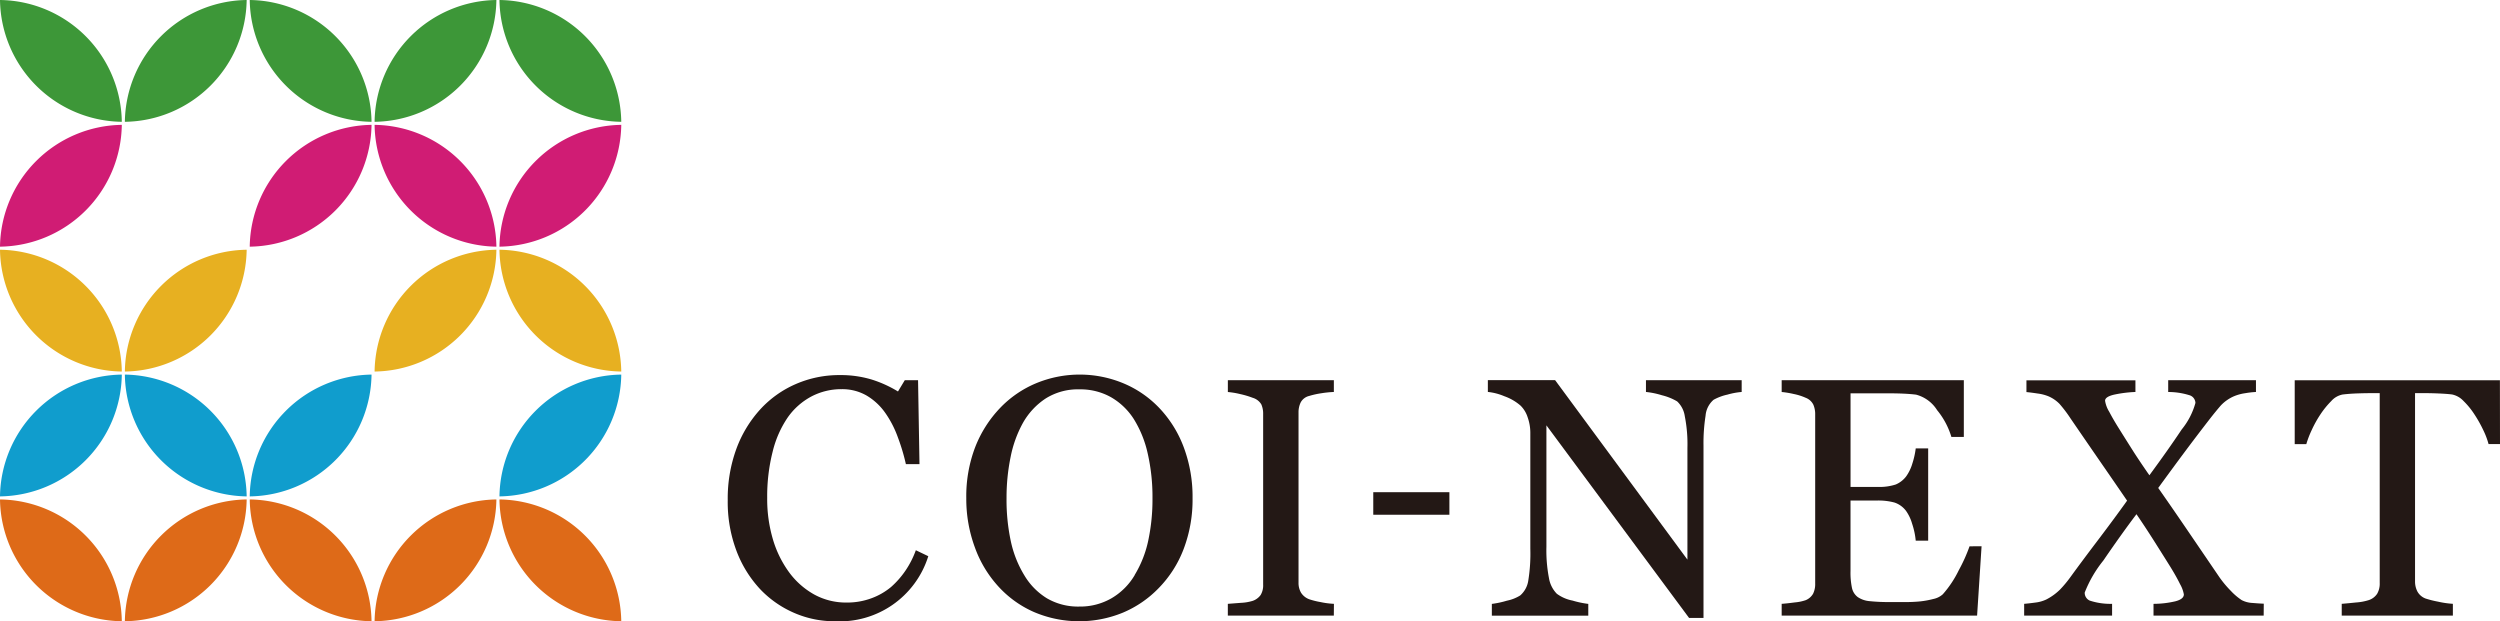
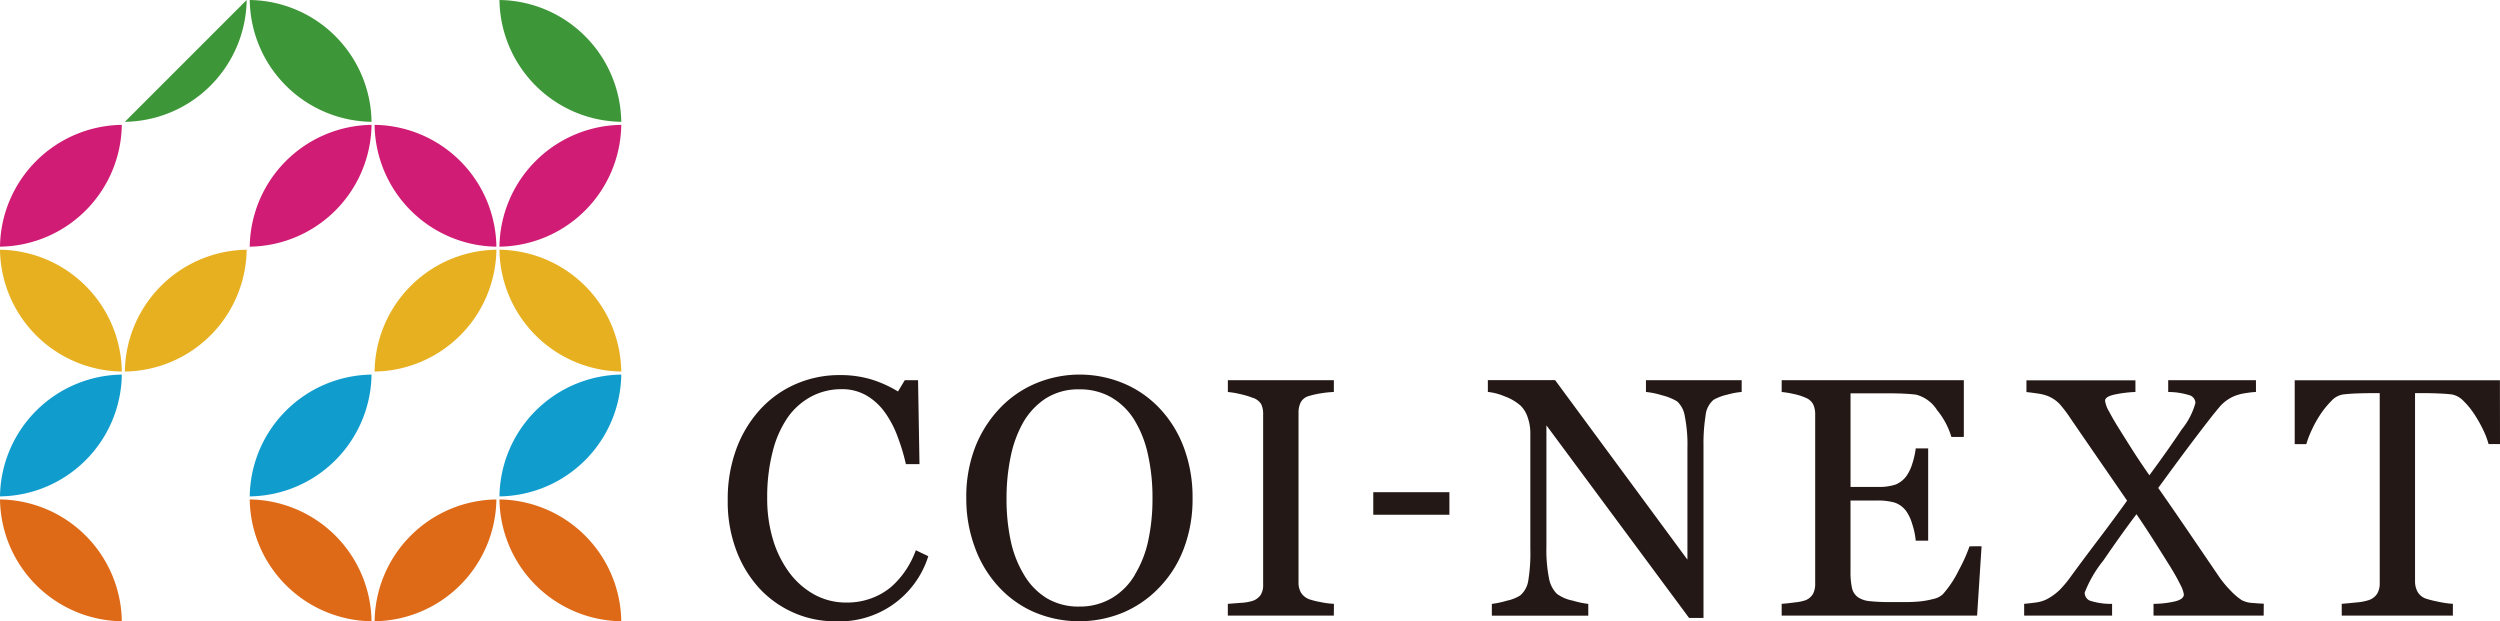
<svg xmlns="http://www.w3.org/2000/svg" width="175" height="43.488" viewBox="0 0 175 43.488">
  <defs>
    <clipPath id="a">
      <rect width="175" height="43.489" fill="none" />
    </clipPath>
  </defs>
  <g clip-path="url(#a)">
    <path d="M95.693,37.582a8.648,8.648,0,0,0-8.527-8.527,8.647,8.647,0,0,0,8.527,8.527" transform="translate(-60.945 -20.315)" fill="#d01c74" />
    <path d="M0,37.582a8.648,8.648,0,0,1,8.527-8.527A8.648,8.648,0,0,1,0,37.582" transform="translate(0 -20.315)" fill="#d01c74" />
    <path d="M58.11,37.582a8.648,8.648,0,0,1,8.527-8.527,8.648,8.648,0,0,1-8.527,8.527" transform="translate(-40.629 -20.315)" fill="#d01c74" />
    <path d="M116.221,37.582a8.648,8.648,0,0,1,8.527-8.527,8.647,8.647,0,0,1-8.527,8.527" transform="translate(-81.259 -20.315)" fill="#d01c74" />
-     <path d="M95.693,0a8.648,8.648,0,0,1-8.527,8.527A8.647,8.647,0,0,1,95.693,0" transform="translate(-60.945)" fill="#3d9738" />
-     <path d="M37.582,0a8.648,8.648,0,0,1-8.527,8.527A8.648,8.648,0,0,1,37.582,0" transform="translate(-20.315)" fill="#3d9738" />
-     <path d="M0,0A8.648,8.648,0,0,0,8.527,8.527,8.648,8.648,0,0,0,0,0" fill="#3d9738" />
+     <path d="M37.582,0a8.648,8.648,0,0,1-8.527,8.527" transform="translate(-20.315)" fill="#3d9738" />
    <path d="M58.11,0a8.648,8.648,0,0,0,8.527,8.527A8.648,8.648,0,0,0,58.11,0" transform="translate(-40.629)" fill="#3d9738" />
    <path d="M116.221,0a8.648,8.648,0,0,0,8.527,8.527A8.647,8.647,0,0,0,116.221,0" transform="translate(-81.259)" fill="#3d9738" />
-     <path d="M37.582,95.692a8.648,8.648,0,0,0-8.527-8.527,8.648,8.648,0,0,0,8.527,8.527" transform="translate(-20.315 -60.944)" fill="#109dcd" />
    <path d="M0,95.692a8.648,8.648,0,0,1,8.527-8.527A8.648,8.648,0,0,1,0,95.692" transform="translate(0 -60.944)" fill="#109dcd" />
    <path d="M58.11,95.692a8.648,8.648,0,0,1,8.527-8.527,8.648,8.648,0,0,1-8.527,8.527" transform="translate(-40.629 -60.944)" fill="#109dcd" />
    <path d="M116.221,95.692a8.648,8.648,0,0,1,8.527-8.527,8.647,8.647,0,0,1-8.527,8.527" transform="translate(-81.259 -60.944)" fill="#109dcd" />
    <path d="M95.693,58.11a8.648,8.648,0,0,1-8.527,8.527,8.648,8.648,0,0,1,8.527-8.527" transform="translate(-60.945 -40.629)" fill="#e7b021" />
    <path d="M37.582,58.11a8.648,8.648,0,0,1-8.527,8.527,8.648,8.648,0,0,1,8.527-8.527" transform="translate(-20.315 -40.629)" fill="#e7b021" />
    <path d="M0,58.11a8.648,8.648,0,0,0,8.527,8.527A8.648,8.648,0,0,0,0,58.11" transform="translate(0 -40.629)" fill="#e7b021" />
    <path d="M116.221,58.11a8.648,8.648,0,0,0,8.527,8.527,8.648,8.648,0,0,0-8.527-8.527" transform="translate(-81.259 -40.629)" fill="#e7b021" />
    <path d="M95.693,116.22a8.648,8.648,0,0,1-8.527,8.527,8.647,8.647,0,0,1,8.527-8.527" transform="translate(-60.945 -81.259)" fill="#de6a18" />
-     <path d="M37.582,116.22a8.648,8.648,0,0,1-8.527,8.527,8.648,8.648,0,0,1,8.527-8.527" transform="translate(-20.315 -81.259)" fill="#de6a18" />
    <path d="M0,116.22a8.648,8.648,0,0,0,8.527,8.527A8.648,8.648,0,0,0,0,116.22" transform="translate(0 -81.259)" fill="#de6a18" />
    <path d="M58.11,116.22a8.648,8.648,0,0,0,8.527,8.527,8.648,8.648,0,0,0-8.527-8.527" transform="translate(-40.629 -81.259)" fill="#de6a18" />
    <path d="M116.221,116.22a8.648,8.648,0,0,0,8.527,8.527,8.647,8.647,0,0,0-8.527-8.527" transform="translate(-81.259 -81.259)" fill="#de6a18" />
    <path d="M176.841,104.514a7.082,7.082,0,0,1-2.826-.581,7.237,7.237,0,0,1-2.4-1.673,8.127,8.127,0,0,1-1.648-2.667,9.685,9.685,0,0,1-.615-3.55,10.146,10.146,0,0,1,.6-3.585,8.394,8.394,0,0,1,1.671-2.771,7.317,7.317,0,0,1,2.494-1.778,7.6,7.6,0,0,1,3.074-.628,7.521,7.521,0,0,1,2.2.3,8.212,8.212,0,0,1,1.879.848l.476-.79h.929l.1,5.876h-.952a13.9,13.9,0,0,0-.557-1.864,7.193,7.193,0,0,0-.87-1.7,4.221,4.221,0,0,0-1.322-1.237,3.41,3.41,0,0,0-1.751-.447,4.5,4.5,0,0,0-2.093.5,4.758,4.758,0,0,0-1.676,1.476,7.281,7.281,0,0,0-1.056,2.394,12.72,12.72,0,0,0-.383,3.243,9.949,9.949,0,0,0,.4,2.9,7.5,7.5,0,0,0,1.143,2.319,5.509,5.509,0,0,0,1.757,1.546,4.627,4.627,0,0,0,2.268.558,4.87,4.87,0,0,0,1.729-.3,4.629,4.629,0,0,0,1.368-.784,6.1,6.1,0,0,0,1.021-1.161,6.4,6.4,0,0,0,.719-1.417l.871.418a6.5,6.5,0,0,1-6.567,4.552" transform="translate(-118.411 -61.025)" fill="#231815" />
    <path d="M238.369,89.511a8.085,8.085,0,0,1,1.707,2.746,9.882,9.882,0,0,1,.615,3.559,9.71,9.71,0,0,1-.627,3.566,7.928,7.928,0,0,1-1.742,2.728,7.554,7.554,0,0,1-2.508,1.719,8.06,8.06,0,0,1-6.219-.041,7.368,7.368,0,0,1-2.5-1.795,8.119,8.119,0,0,1-1.643-2.734,9.8,9.8,0,0,1-.6-3.443,9.62,9.62,0,0,1,.627-3.582,8.34,8.34,0,0,1,1.731-2.723,7.475,7.475,0,0,1,2.537-1.742,7.971,7.971,0,0,1,6.114.011,7.391,7.391,0,0,1,2.508,1.731m-1.73,11.682a7.706,7.706,0,0,0,.947-2.393,13.826,13.826,0,0,0,.3-2.984,13.688,13.688,0,0,0-.331-3.112,7.7,7.7,0,0,0-.97-2.415,4.64,4.64,0,0,0-1.6-1.539,4.366,4.366,0,0,0-2.206-.551,4.233,4.233,0,0,0-2.369.638,4.968,4.968,0,0,0-1.591,1.707,8.2,8.2,0,0,0-.865,2.392,14.152,14.152,0,0,0-.284,2.88,13.818,13.818,0,0,0,.3,3.019,7.651,7.651,0,0,0,.952,2.393,4.692,4.692,0,0,0,1.579,1.6,4.322,4.322,0,0,0,2.276.575,4.375,4.375,0,0,0,2.241-.581,4.544,4.544,0,0,0,1.626-1.625" transform="translate(-157.212 -60.944)" fill="#231815" />
    <path d="M293.131,104.956h-7.42v-.825l.905-.07a3.319,3.319,0,0,0,.836-.139,1.147,1.147,0,0,0,.557-.412,1.3,1.3,0,0,0,.174-.726V90.847a1.6,1.6,0,0,0-.128-.679,1.043,1.043,0,0,0-.6-.459,6.1,6.1,0,0,0-.877-.261,5.784,5.784,0,0,0-.865-.145v-.825h7.42V89.3a7.319,7.319,0,0,0-.859.087,5.869,5.869,0,0,0-.871.192.914.914,0,0,0-.592.453,1.582,1.582,0,0,0-.151.7v11.926a1.35,1.35,0,0,0,.168.68,1.148,1.148,0,0,0,.575.47,5.5,5.5,0,0,0,.8.2,5.715,5.715,0,0,0,.935.122Z" transform="translate(-199.763 -61.862)" fill="#231815" />
    <rect width="5.329" height="1.578" transform="translate(96.129 34.454)" fill="#231815" />
    <path d="M363.988,89.3a5.132,5.132,0,0,0-1,.186,3.576,3.576,0,0,0-.964.36,1.64,1.64,0,0,0-.563,1.115,12.407,12.407,0,0,0-.145,2.091v12.065h-1.01L350.32,91.636v8.5a10.172,10.172,0,0,0,.18,2.2,2.033,2.033,0,0,0,.551,1.091,2.716,2.716,0,0,0,1.1.476,6.7,6.7,0,0,0,1.1.232v.825H346.5v-.825a6.454,6.454,0,0,0,1.057-.226,2.8,2.8,0,0,0,.929-.366,1.7,1.7,0,0,0,.557-.993,11.768,11.768,0,0,0,.151-2.282V92.147a3.245,3.245,0,0,0-.186-1.069,1.99,1.99,0,0,0-.5-.824,3.51,3.51,0,0,0-1.132-.656,4.012,4.012,0,0,0-1.155-.3v-.825h4.708l9.262,12.563V93.2a10.066,10.066,0,0,0-.186-2.212,1.758,1.758,0,0,0-.534-1.028,3.888,3.888,0,0,0-1.062-.429,5.792,5.792,0,0,0-1.121-.232v-.825h6.7Z" transform="translate(-242.071 -61.862)" fill="#231815" />
    <path d="M428.583,100.1l-.313,4.854H414.59v-.825q.349-.023.929-.1a3.142,3.142,0,0,0,.755-.157,1.062,1.062,0,0,0,.517-.453,1.53,1.53,0,0,0,.145-.708V90.869a1.693,1.693,0,0,0-.128-.679.99.99,0,0,0-.534-.483,3.961,3.961,0,0,0-.842-.267,6.37,6.37,0,0,0-.842-.139v-.825h12.751v3.971h-.871a5.366,5.366,0,0,0-1-1.876A2.482,2.482,0,0,0,424,89.487q-.36-.046-.859-.07T422,89.395h-2.589v6.549h1.858a3.715,3.715,0,0,0,1.306-.168,1.8,1.8,0,0,0,.726-.563,3.014,3.014,0,0,0,.435-.9,5.646,5.646,0,0,0,.238-1.062h.871v6.457h-.871a5.2,5.2,0,0,0-.25-1.179,3.02,3.02,0,0,0-.424-.9,1.672,1.672,0,0,0-.819-.592,4.3,4.3,0,0,0-1.214-.139h-1.858v4.939a5.169,5.169,0,0,0,.1,1.17,1.082,1.082,0,0,0,.406.649,1.74,1.74,0,0,0,.824.285,13.141,13.141,0,0,0,1.487.064h1.01a9.976,9.976,0,0,0,1.056-.047,6.22,6.22,0,0,0,.912-.168,1.4,1.4,0,0,0,.667-.331,7.426,7.426,0,0,0,1.121-1.69,11.376,11.376,0,0,0,.749-1.666Z" transform="translate(-289.873 -61.861)" fill="#231815" />
    <path d="M487.777,104.956h-7.711v-.825a6.744,6.744,0,0,0,1.538-.18q.587-.156.586-.482a2.251,2.251,0,0,0-.267-.72q-.267-.546-.685-1.22-.464-.744-1.1-1.749t-1.265-1.924q-1.023,1.348-2.323,3.248a8.469,8.469,0,0,0-1.3,2.237.594.594,0,0,0,.354.563,4.6,4.6,0,0,0,1.562.226v.825h-6.155v-.825q.3-.023.772-.087a2.471,2.471,0,0,0,.772-.214,3.943,3.943,0,0,0,.97-.7,8.306,8.306,0,0,0,.737-.888q.742-1.023,1.9-2.551t2.054-2.782q-.674-.986-1.72-2.5t-2.231-3.244a9.248,9.248,0,0,0-.782-1.034,2.438,2.438,0,0,0-.759-.522,3,3,0,0,0-.771-.2q-.492-.075-.782-.1v-.825H478.8V89.3a8.668,8.668,0,0,0-1.4.168q-.725.146-.725.447a2.069,2.069,0,0,0,.291.772q.29.552.685,1.179.406.651.906,1.441t1.22,1.824q1.31-1.777,2.262-3.206A5.068,5.068,0,0,0,483,90.068a.582.582,0,0,0-.436-.546,4.969,4.969,0,0,0-1.47-.22v-.825h6.143V89.3a6.54,6.54,0,0,0-.76.087,3.193,3.193,0,0,0-.784.215,2.8,2.8,0,0,0-.9.627q-.3.337-.8.976-.929,1.2-1.712,2.25t-1.886,2.564q.929,1.322,2.072,3t2.188,3.213a7.357,7.357,0,0,0,.825.992,4.281,4.281,0,0,0,.755.644,1.8,1.8,0,0,0,.749.2q.47.04.8.052Z" transform="translate(-329.32 -61.862)" fill="#231815" />
    <path d="M548.355,92.948h-.8a5.494,5.494,0,0,0-.378-.993,8.942,8.942,0,0,0-.611-1.086,5.434,5.434,0,0,0-.762-.935,1.517,1.517,0,0,0-.8-.458c-.241-.032-.543-.054-.908-.07s-.7-.024-1.013-.024h-.675v13.181a1.521,1.521,0,0,0,.163.7,1.081,1.081,0,0,0,.569.494,6.907,6.907,0,0,0,.877.221,6.444,6.444,0,0,0,1.039.151v.825h-7.78v-.825q.325-.023.993-.093a3.782,3.782,0,0,0,.923-.174,1.126,1.126,0,0,0,.563-.435,1.412,1.412,0,0,0,.18-.761V89.383h-.674q-.36,0-.894.018t-1.022.076a1.413,1.413,0,0,0-.8.458,6.1,6.1,0,0,0-.761.935,7.876,7.876,0,0,0-.615,1.109,6.713,6.713,0,0,0-.372.97h-.812v-4.47h14.364Z" transform="translate(-373.355 -61.862)" fill="#231815" />
  </g>
</svg>